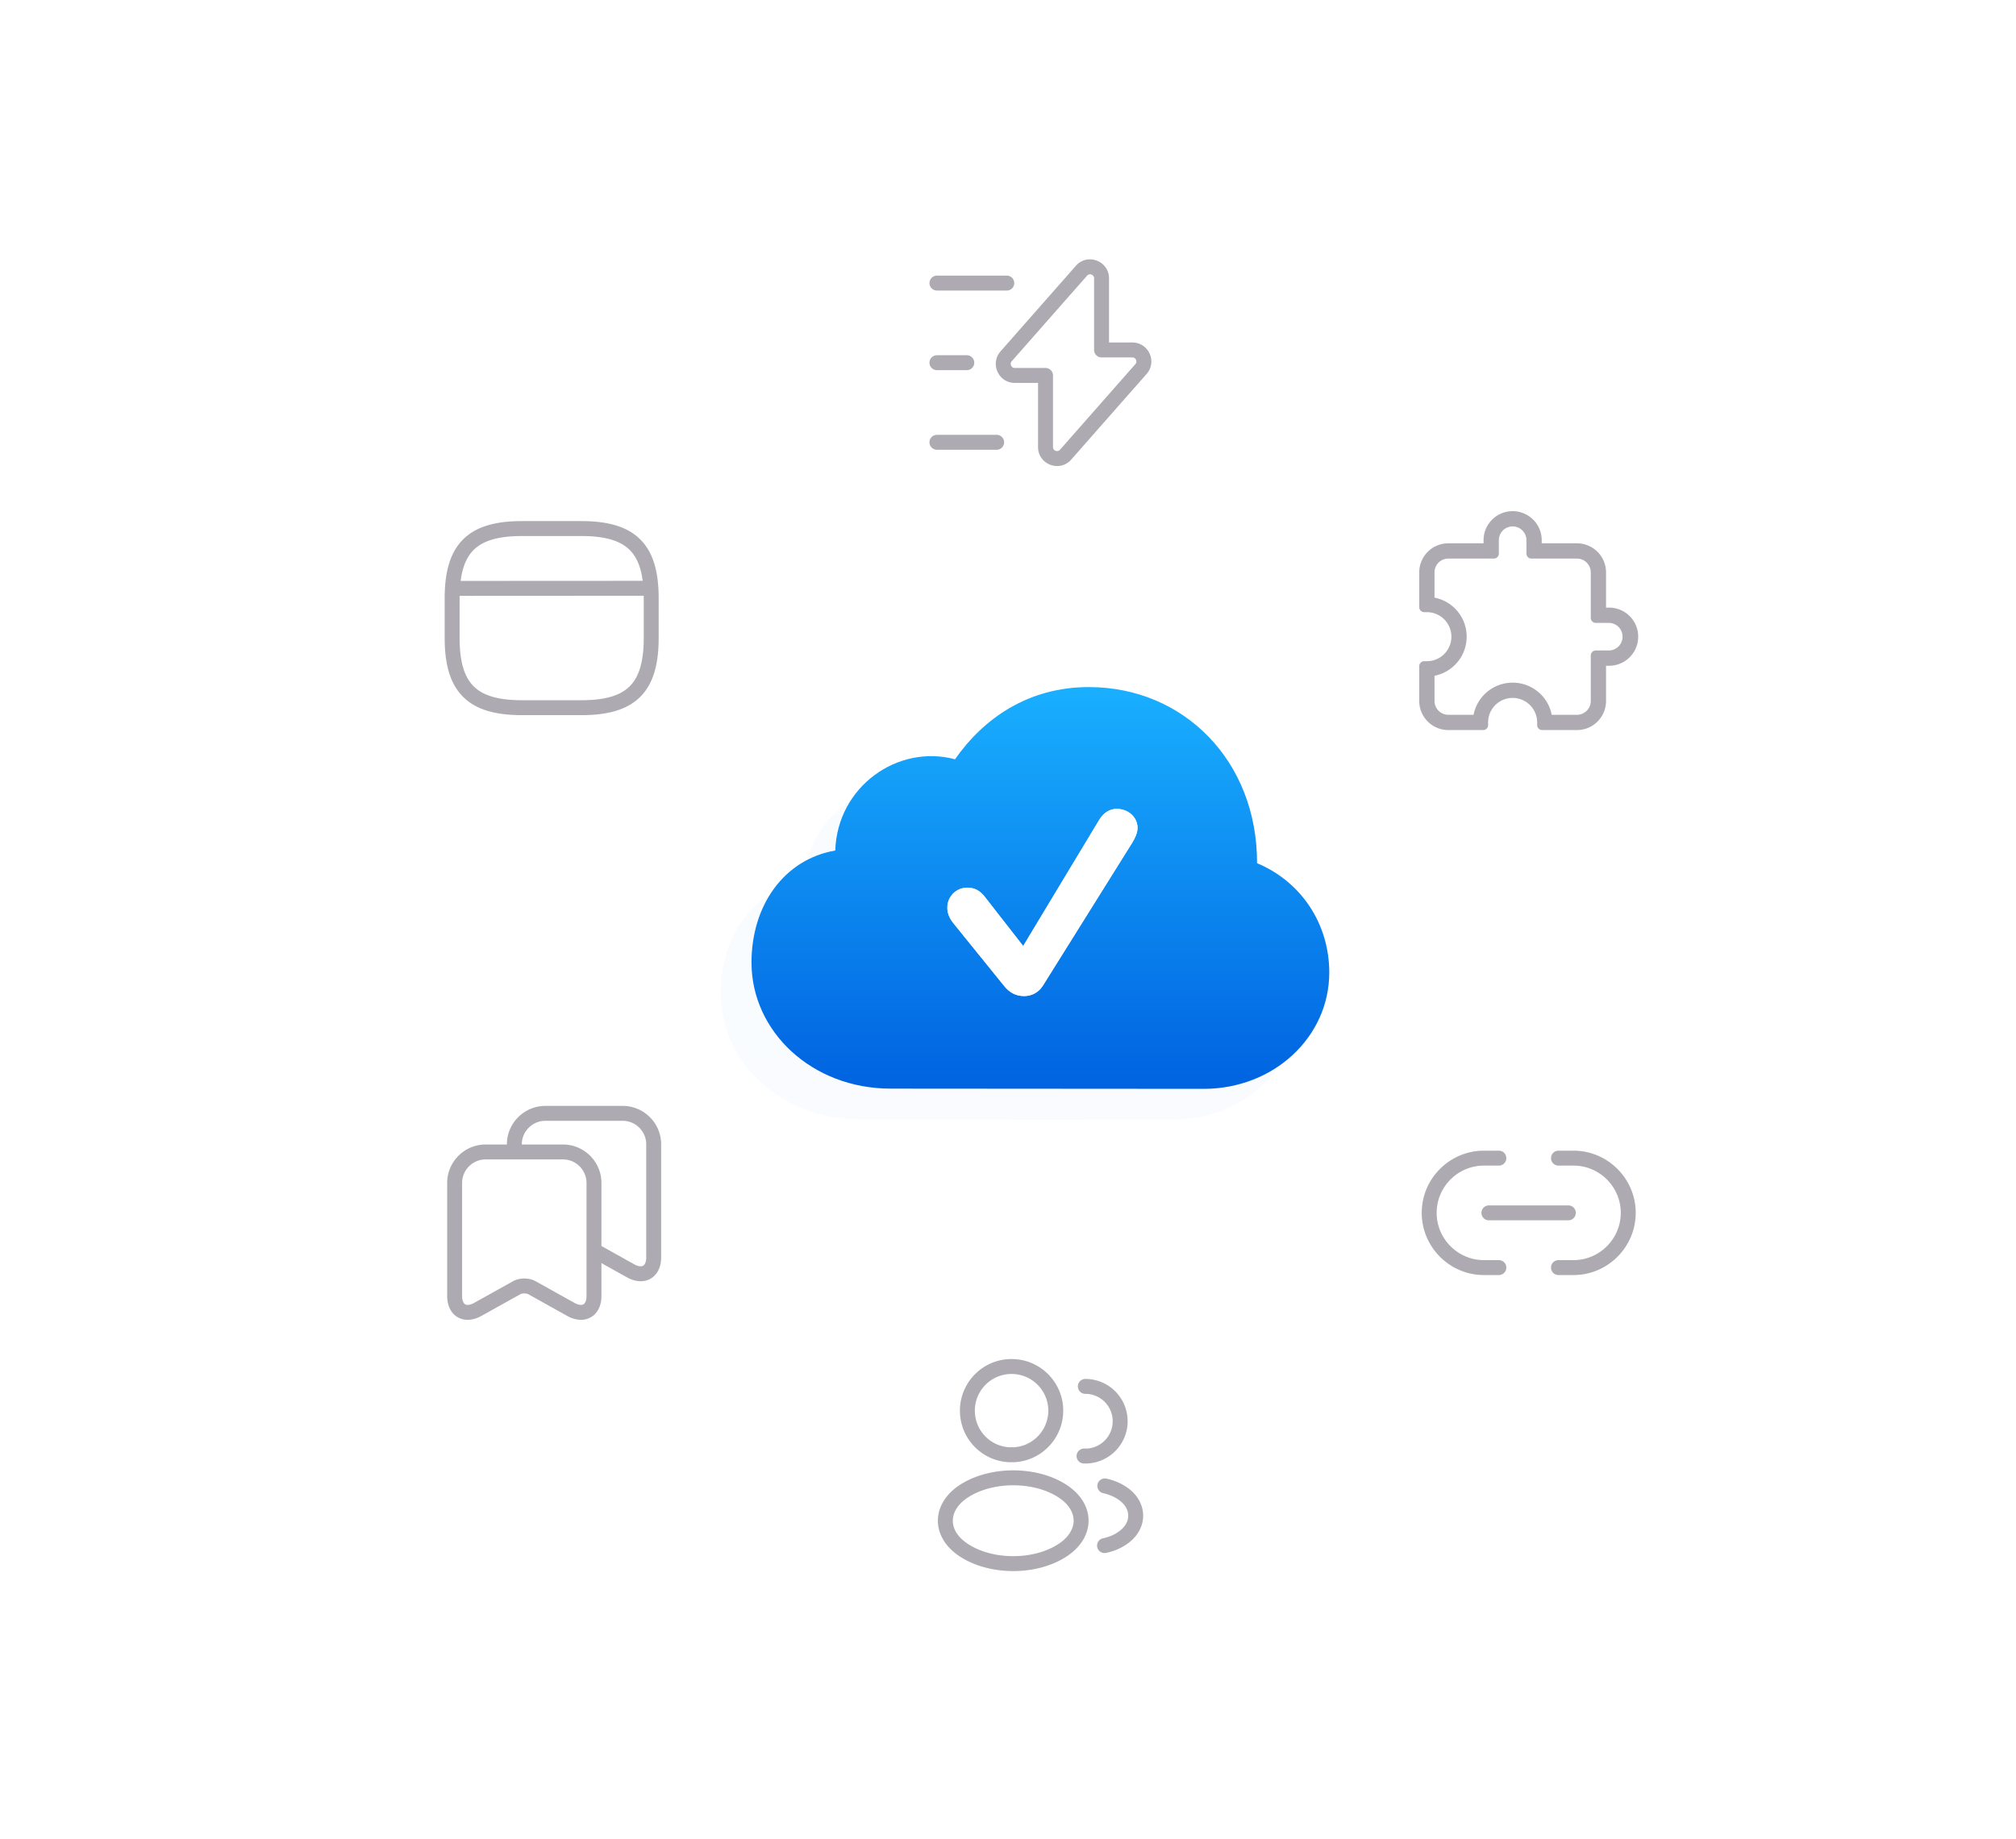
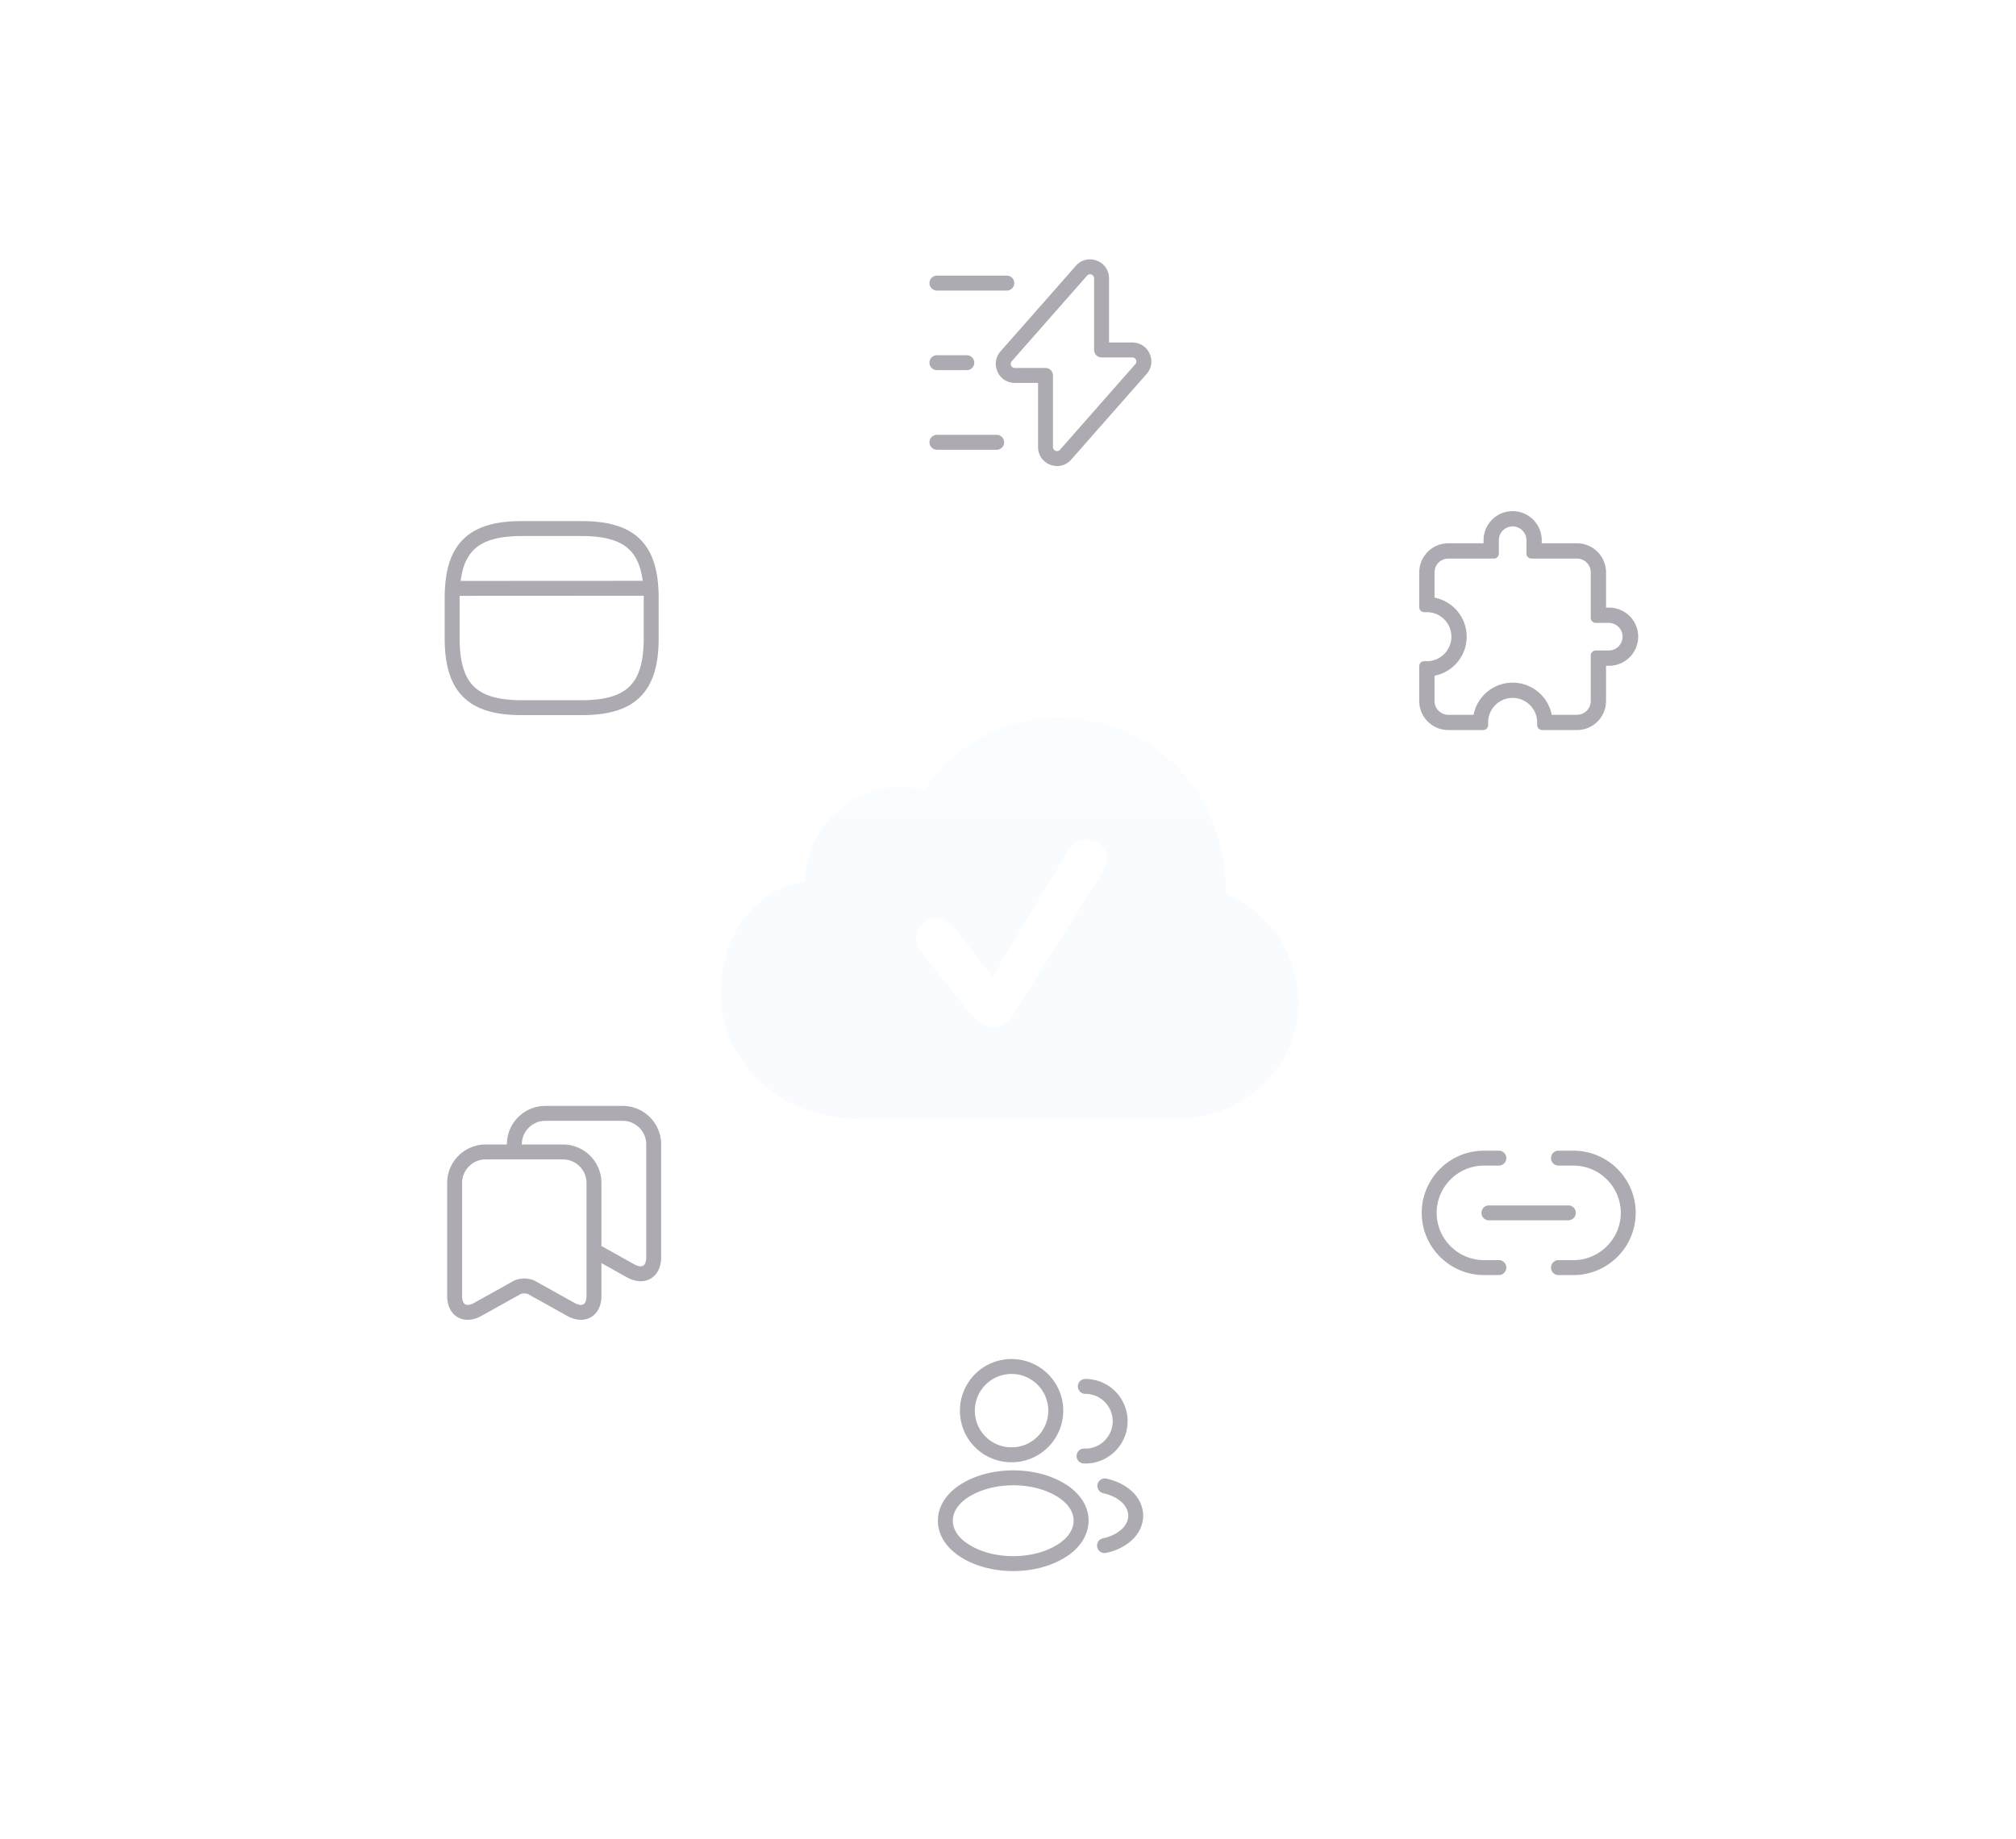
<svg xmlns="http://www.w3.org/2000/svg" xmlns:xlink="http://www.w3.org/1999/xlink" fill="none" height="385" width="422">
  <filter id="a" color-interpolation-filters="sRGB" filterUnits="userSpaceOnUse" height="384.121" width="420.944" x=".856" y=".305">
    <feFlood flood-opacity="0" result="BackgroundImageFix" />
    <feBlend in="SourceGraphic" in2="BackgroundImageFix" result="shape" />
    <feGaussianBlur result="effect1_foregroundBlur_2744_5889" stdDeviation="75" />
  </filter>
  <filter id="b" color-interpolation-filters="sRGB" filterUnits="userSpaceOnUse" height="244.121" width="280.944" x="70.856" y="70.305">
    <feFlood flood-opacity="0" result="BackgroundImageFix" />
    <feBlend in="SourceGraphic" in2="BackgroundImageFix" result="shape" />
    <feGaussianBlur result="effect1_foregroundBlur_2744_5889" stdDeviation="40" />
  </filter>
  <linearGradient id="c">
    <stop offset="0" stop-color="#0062e0" />
    <stop offset="1" stop-color="#19afff" />
  </linearGradient>
  <linearGradient id="d" gradientUnits="userSpaceOnUse" x1="211.328" x2="211.328" xlink:href="#c" y1="235.112" y2="150.602" />
  <linearGradient id="e" gradientUnits="userSpaceOnUse" x1="217.779" x2="217.779" xlink:href="#c" y1="228.661" y2="144.151" />
  <path clip-rule="evenodd" d="m96.926 112.948c2.78-2.781 6.941-3.844 12.303-3.844h12.5c5.363 0 9.523 1.063 12.303 3.844 2.78 2.78 3.843 6.94 3.843 12.302v8.334c0 5.362-1.063 9.522-3.843 12.302-2.78 2.781-6.94 3.843-12.303 3.843h-12.5c-5.362 0-9.522-1.062-12.303-3.843-2.78-2.78-3.843-6.94-3.843-12.302v-8.334c0-5.362 1.063-9.522 3.843-12.302zm-.714 11.802c-.002.164-.004.331-.004.5v8.334c0 5.054 1.02 8.185 2.928 10.093 1.907 1.907 5.039 2.927 10.093 2.927h12.5c5.054 0 8.186-1.02 10.093-2.927 1.908-1.908 2.928-5.039 2.928-10.093v-8.334c0-.176-.001-.349-.004-.52zm.209-3.125 38.114-.02c-.392-2.992-1.314-5.049-2.713-6.448-1.907-1.907-5.039-2.928-10.093-2.928h-12.5c-5.054 0-8.186 1.021-10.093 2.928-1.402 1.402-2.325 3.466-2.715 6.468zm228.246 120.854c0-.862.699-1.562 1.562-1.562h3.146c7.177 0 13.021 5.868 13.021 13.021 0 7.177-5.868 13.021-13.021 13.021h-3.146a1.562 1.562 0 0 1 0-3.125h3.146c5.431 0 9.896-4.448 9.896-9.896 0-5.431-4.448-9.896-9.896-9.896h-3.146c-.863 0-1.562-.7-1.562-1.563zm-27.063 11.459c0-7.176 5.846-13.021 13.021-13.021h3.125a1.562 1.562 0 0 1 0 3.125h-3.125c-5.45 0-9.896 4.446-9.896 9.896 0 5.43 4.448 9.896 9.896 9.896h3.125a1.562 1.562 0 1 1 0 3.125h-3.125c-7.177 0-13.021-5.868-13.021-13.021z" fill="#adaab1" fill-rule="evenodd" />
  <path clip-rule="evenodd" d="m310.104 253.938c0-.863.7-1.563 1.563-1.563h16.666a1.563 1.563 0 0 1 0 3.125h-16.666a1.562 1.562 0 0 1 -1.563-1.562zm-195.958-19.271c-2.7 0-4.917 2.217-4.917 4.917v.041h8.625c4.426 0 8.042 3.617 8.042 8.042v13.208l6.879 3.84a.008.008 0 0 0 .004.002c1.02.561 1.607.425 1.848.283.24-.141.644-.585.644-1.75v-23.666c0-2.7-2.217-4.917-4.917-4.917zm11.75 29.787 5.363 2.994.008.004c1.623.895 3.441 1.126 4.944.242 1.506-.886 2.185-2.587 2.185-4.444v-23.666c0-4.426-3.616-8.042-8.042-8.042h-16.208c-4.426 0-8.042 3.616-8.042 8.042v.041h-4.458c-4.426 0-8.042 3.617-8.042 8.042v23.667c0 1.856.68 3.558 2.185 4.443 1.503.884 3.32.653 4.944-.242l.007-.003 8.177-4.557.004-.002c.152-.082.449-.165.829-.165s.677.083.829.165l.004.002 8.177 4.557.007.003c1.623.895 3.441 1.126 4.944.242 1.506-.885 2.185-2.587 2.185-4.443zm-24.25-21.704c-2.7 0-4.917 2.217-4.917 4.917v23.667c0 1.164.404 1.608.644 1.749.24.142.828.279 1.849-.283l.003-.001 8.191-4.565c.724-.396 1.571-.551 2.334-.551s1.61.155 2.334.551l.01.006 8.181 4.559.003.001c1.021.562 1.608.425 1.849.283.24-.141.644-.585.644-1.749v-23.667c0-2.7-2.217-4.917-4.917-4.917zm208.901-129.643a6.086 6.086 0 0 1 6.087-6.086 6.086 6.086 0 0 1 6.087 6.086v.645h7.377a6.087 6.087 0 0 1 6.087 6.087v7.377h.645a6.087 6.087 0 0 1 0 12.174h-.645v7.377a6.087 6.087 0 0 1 -6.087 6.087h-7.289a1.043 1.043 0 0 1 -1.042-1.042v-.557a5.133 5.133 0 1 0 -10.266 0v.557c0 .575-.466 1.042-1.042 1.042h-7.289a6.087 6.087 0 0 1 -6.087-6.087v-7.289c0-.575.467-1.042 1.042-1.042h.557a5.133 5.133 0 1 0 0-10.266h-.557a1.042 1.042 0 0 1 -1.042-1.042v-7.289a6.087 6.087 0 0 1 6.087-6.087h7.377zm6.087-2.889a2.89 2.89 0 0 0 -2.889 2.889v2.801c0 .576-.466 1.042-1.042 1.042h-9.533a2.89 2.89 0 0 0 -2.889 2.889v5.287a8.333 8.333 0 0 1 0 16.355v5.286a2.89 2.89 0 0 0 2.889 2.889h5.287a8.333 8.333 0 0 1 16.355 0h5.286a2.888 2.888 0 0 0 2.889-2.889v-9.533c0-.575.466-1.042 1.042-1.042h2.801a2.89 2.89 0 0 0 0-5.778h-2.801a1.041 1.041 0 0 1 -1.042-1.042v-9.533a2.89 2.89 0 0 0 -2.889-2.889h-9.533a1.042 1.042 0 0 1 -1.042-1.042v-2.801a2.89 2.89 0 0 0 -2.889-2.889zm-91.433-54.562c2.414-2.755 6.945-1.027 6.945 2.615v13.437h4.875c3.423 0 5.251 4.02 2.985 6.595l-15.768 17.913-.001.002c-2.414 2.756-6.945 1.029-6.945-2.614v-13.437h-4.875c-3.417 0-5.215-4.023-2.994-6.586l.008-.01 15.768-17.912.002-.002zm3.82 2.615c0-.773-.967-1.13-1.47-.554l-.003.003-15.766 17.911c-.482.562-.073 1.41.635 1.41h6.437c.863 0 1.563.7 1.563 1.563v15c0 .774.966 1.13 1.47.555l.003-.004 15.77-17.916a.843.843 0 0 0 -.639-1.406h-6.438c-.863 0-1.562-.7-1.562-1.562zm-34.459 1c0-.863.7-1.563 1.563-1.563h14.583a1.563 1.563 0 1 1 0 3.125h-14.583c-.863 0-1.563-.7-1.563-1.562zm0 16.667c0-.863.7-1.563 1.563-1.563h6.25a1.562 1.562 0 0 1 0 3.125h-6.25c-.863 0-1.563-.7-1.563-1.562zm0 16.666c0-.863.7-1.562 1.563-1.562h12.5a1.562 1.562 0 0 1 0 3.125h-12.5c-.863 0-1.563-.7-1.563-1.563zm17.187 195.063a7.68 7.68 0 0 0 -7.687 7.687c0 4.132 3.227 7.484 7.302 7.665.247-.017.508-.018.754 0 4.071-.183 7.3-3.533 7.319-7.668a7.694 7.694 0 0 0 -7.688-7.684zm-10.812 7.687c0-5.964 4.822-10.812 10.812-10.812 5.968 0 10.813 4.845 10.813 10.812v.007c-.024 5.834-4.623 10.589-10.427 10.784-.069.003-.139 0-.208-.007-.1-.01-.25-.011-.39.002-.065.006-.13.007-.194.005-5.803-.195-10.406-4.95-10.406-10.791zm24.687-5.083c0-.863.7-1.562 1.563-1.562a8.849 8.849 0 0 1 8.854 8.854c0 4.782-3.794 8.676-8.525 8.853a1.635 1.635 0 0 1 -.252-.011.855.855 0 0 0 -.175.002 1.562 1.562 0 1 1 -.345-3.105c.245-.028.502-.034.756-.014a5.739 5.739 0 0 0 5.416-5.725 5.723 5.723 0 0 0 -5.729-5.729c-.863 0-1.563-.7-1.563-1.563zm-13.515 17.578c4.017 0 8.113 1.008 11.279 3.123 2.846 1.894 4.476 4.549 4.476 7.406s-1.63 5.517-4.475 7.421c-3.175 2.124-7.277 3.139-11.296 3.139-4.018 0-8.119-1.014-11.294-3.138-2.846-1.894-4.477-4.549-4.477-7.406s1.63-5.517 4.475-7.421l.006-.004c3.184-2.111 7.288-3.12 11.306-3.12zm-9.577 5.722c-2.195 1.471-3.085 3.248-3.085 4.823 0 1.574.89 3.345 3.085 4.805l.003.003c2.554 1.708 6.015 2.611 9.558 2.611 3.544 0 7.004-.903 9.558-2.611 2.197-1.471 3.088-3.249 3.088-4.824 0-1.574-.89-3.346-3.084-4.806l-.003-.001c-2.542-1.699-5.998-2.597-9.543-2.597-3.544 0-7.011.898-9.577 2.597zm27.214-2.81a1.563 1.563 0 0 1 1.868-1.181c1.644.371 3.258 1.032 4.62 2.07 1.96 1.473 3.057 3.525 3.057 5.694 0 2.168-1.096 4.22-3.055 5.693-1.378 1.056-3.017 1.745-4.71 2.097a1.562 1.562 0 0 1 -.637-3.059c1.305-.272 2.497-.79 3.45-1.522l.015-.011c1.286-.965 1.812-2.14 1.812-3.198s-.526-2.233-1.812-3.198l-.011-.008c-.929-.709-2.105-1.214-3.416-1.509a1.563 1.563 0 0 1 -1.181-1.868z" fill="#adaab1" fill-rule="evenodd" />
  <path d="m245.498 234.426c14.691 0 26.302-10.853 26.302-24.36 0-10.047-5.735-18.957-15.117-22.89.046-21.421-15.356-36.871-35.213-36.871-12.653 0-22.037 6.54-28.009 15.118-11.99-3.223-24.644 5.733-25.07 19.098-10.853 1.896-17.535 11.612-17.535 23.46 0 14.407 12.606 26.397 29.146 26.397zm-37.582-19.432c-1.706 0-3.081-.711-4.266-2.227l-10.615-13.127c-.806-1.043-1.185-2.086-1.185-3.128 0-2.418 1.895-4.218 4.218-4.218 1.469 0 2.654.664 3.601 1.895l8.057 10.332 15.876-26.35c.9-1.517 2.228-2.37 3.697-2.37 2.369 0 4.36 1.707 4.36 3.981 0 1.09-.568 2.227-1.09 3.081l-18.625 29.809c-.9 1.517-2.369 2.322-4.028 2.322z" fill="url(#d)" filter="url(#a)" opacity=".15" />
  <path d="m245.498 234.426c14.691 0 26.302-10.853 26.302-24.36 0-10.047-5.735-18.957-15.117-22.89.046-21.421-15.356-36.871-35.213-36.871-12.653 0-22.037 6.54-28.009 15.118-11.99-3.223-24.644 5.733-25.07 19.098-10.853 1.896-17.535 11.612-17.535 23.46 0 14.407 12.606 26.397 29.146 26.397zm-37.582-19.432c-1.706 0-3.081-.711-4.266-2.227l-10.615-13.127c-.806-1.043-1.185-2.086-1.185-3.128 0-2.418 1.895-4.218 4.218-4.218 1.469 0 2.654.664 3.601 1.895l8.057 10.332 15.876-26.35c.9-1.517 2.228-2.37 3.697-2.37 2.369 0 4.36 1.707 4.36 3.981 0 1.09-.568 2.227-1.09 3.081l-18.625 29.809c-.9 1.517-2.369 2.322-4.028 2.322z" fill="url(#d)" filter="url(#b)" opacity=".5" />
-   <path d="m251.949 227.974c14.692 0 26.302-10.853 26.302-24.36 0-10.046-5.734-18.956-15.117-22.89.047-21.42-15.355-36.87-35.213-36.87-12.653 0-22.037 6.54-28.008 15.118-11.991-3.223-24.644 5.733-25.071 19.098-10.853 1.896-17.535 11.612-17.535 23.459 0 14.407 12.607 26.398 29.146 26.398zm-37.582-19.431c-1.705 0-3.08-.711-4.265-2.227l-10.616-13.127c-.805-1.043-1.185-2.086-1.185-3.128 0-2.418 1.896-4.218 4.218-4.218 1.469 0 2.654.663 3.602 1.895l8.057 10.332 15.876-26.35c.9-1.517 2.228-2.37 3.697-2.37 2.369 0 4.36 1.706 4.36 3.981 0 1.09-.569 2.227-1.09 3.08l-18.626 29.81c-.9 1.517-2.369 2.322-4.028 2.322z" fill="url(#e)" />
-   <path d="m214.367 208.543c-1.705 0-3.08-.711-4.265-2.227l-10.616-13.128c-.805-1.043-1.185-2.086-1.185-3.128 0-2.417 1.896-4.217 4.218-4.217 1.469 0 2.654.663 3.602 1.895l8.057 10.331 15.876-26.349c.9-1.517 2.228-2.37 3.697-2.37 2.369 0 4.36 1.706 4.36 3.981 0 1.089-.569 2.227-1.09 3.08l-18.626 29.809c-.9 1.517-2.369 2.323-4.028 2.323z" fill="#fff" />
</svg>